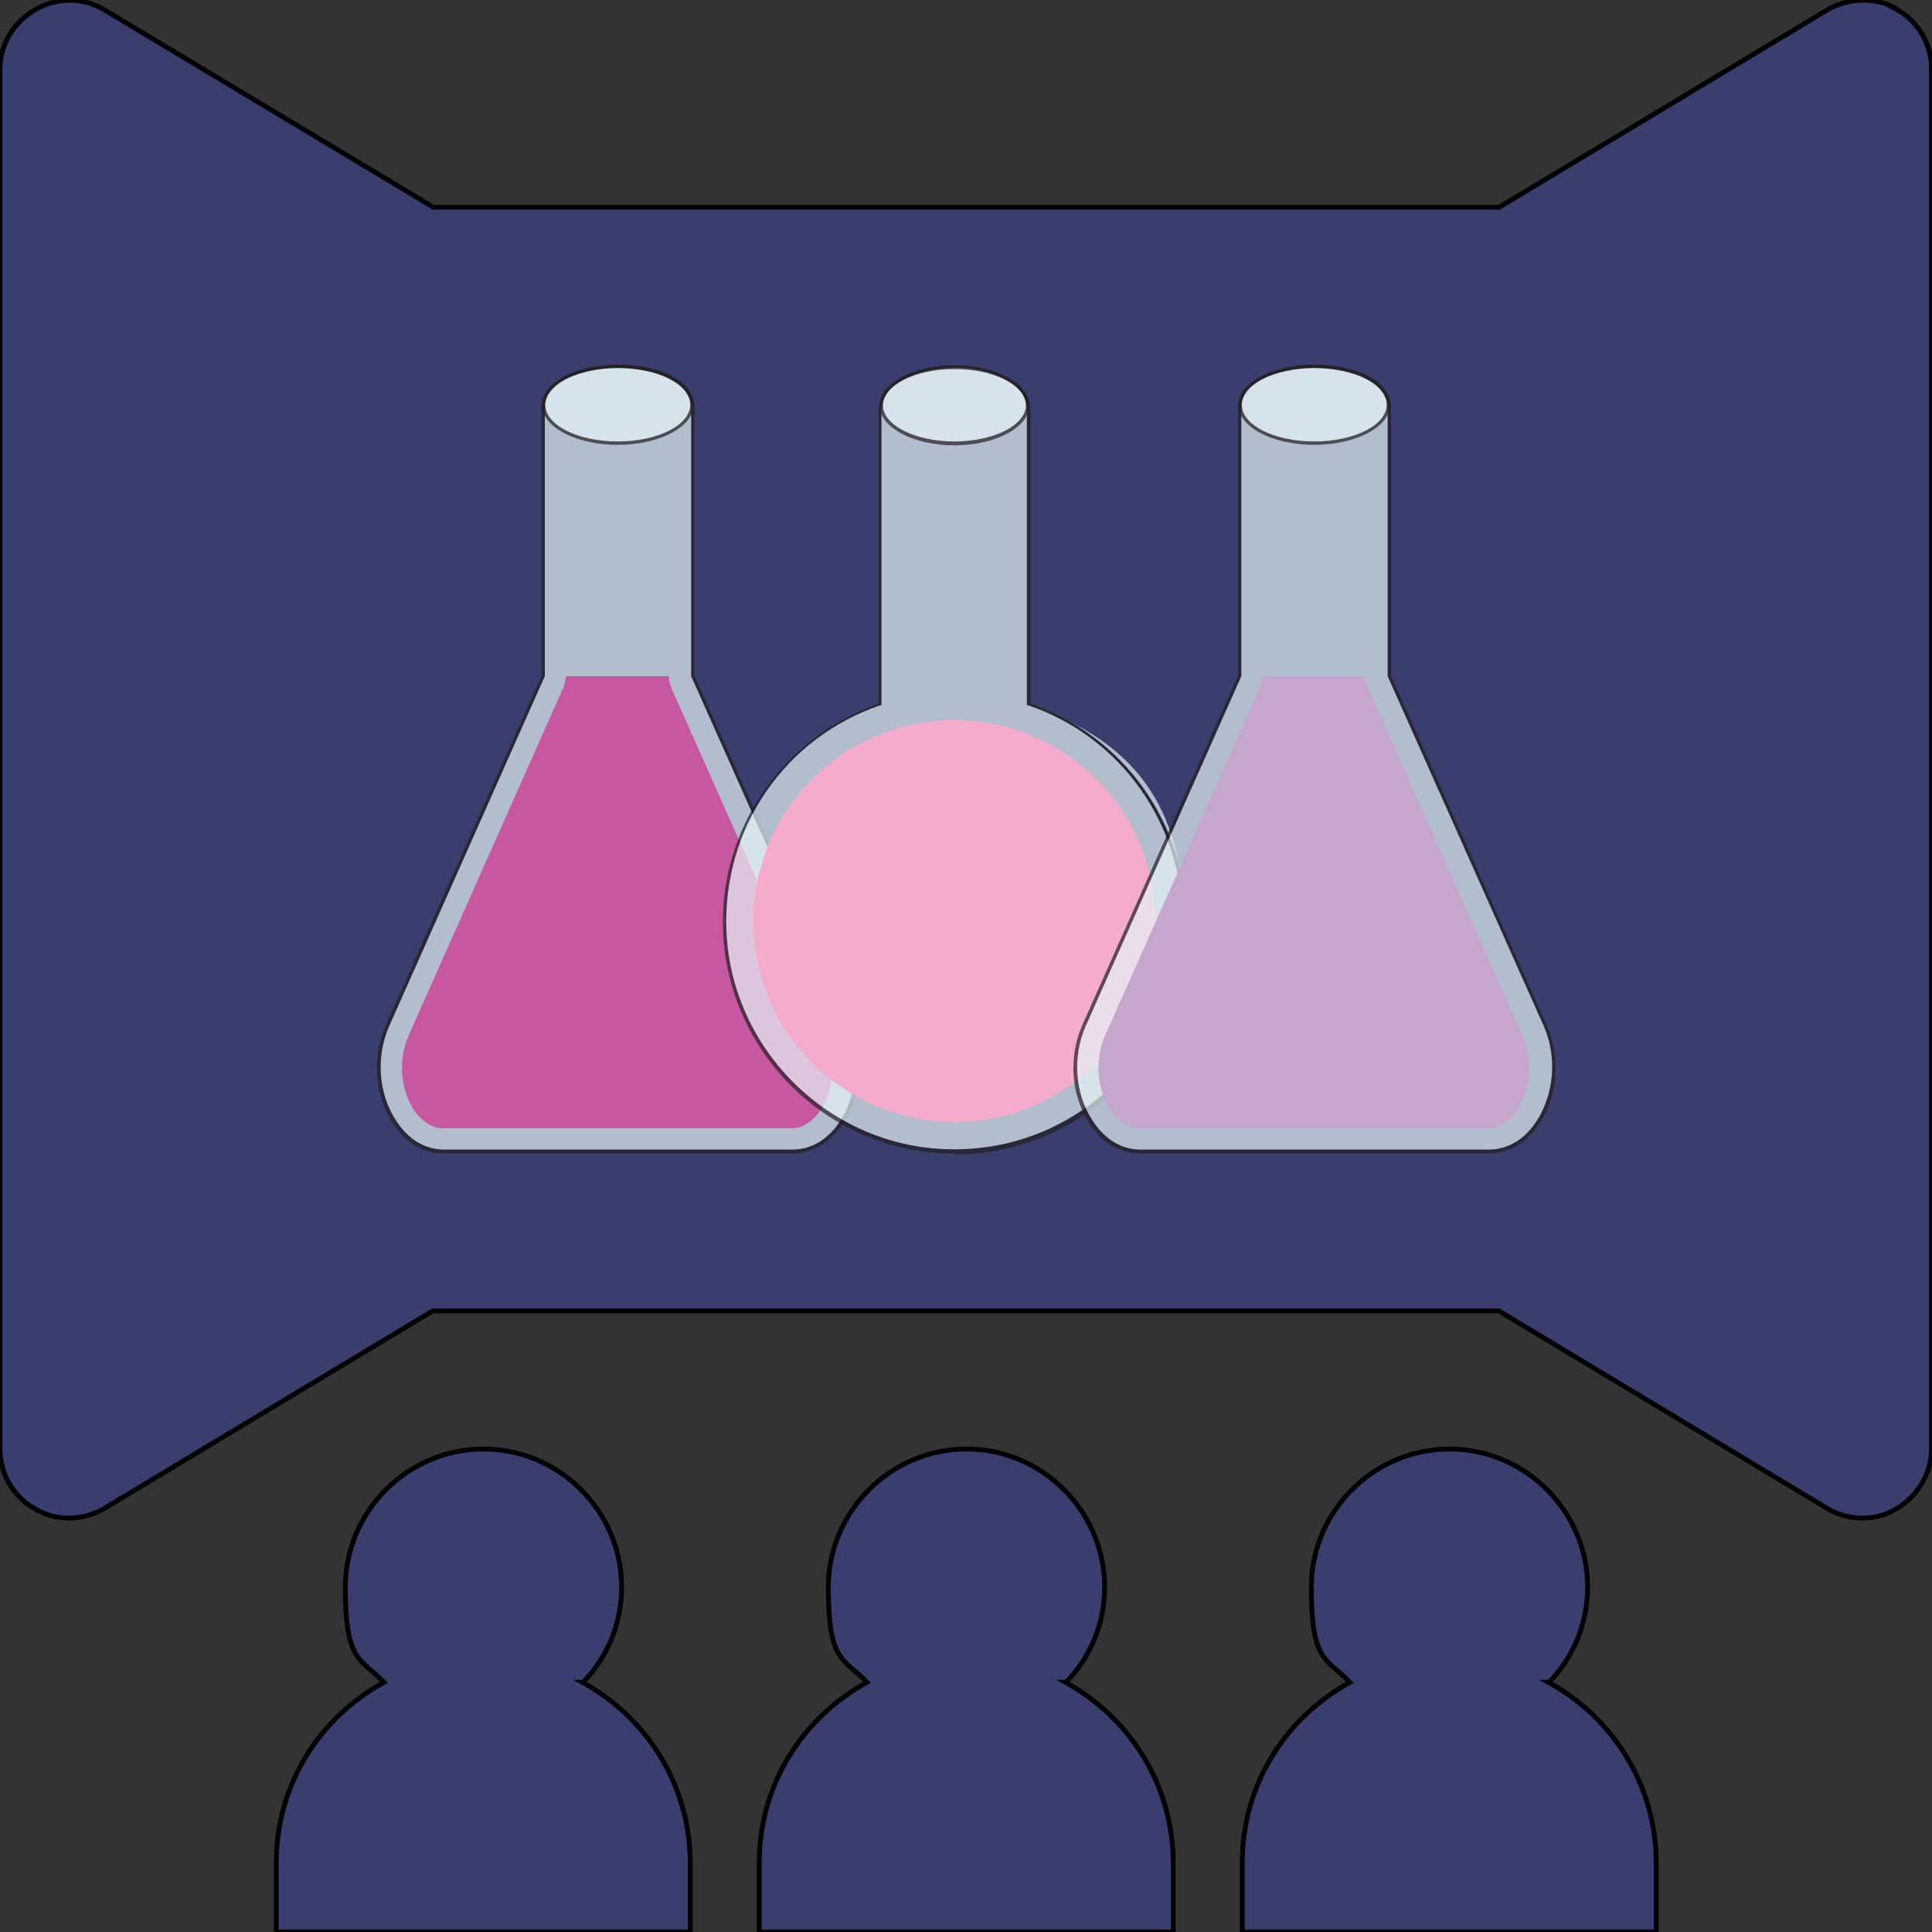
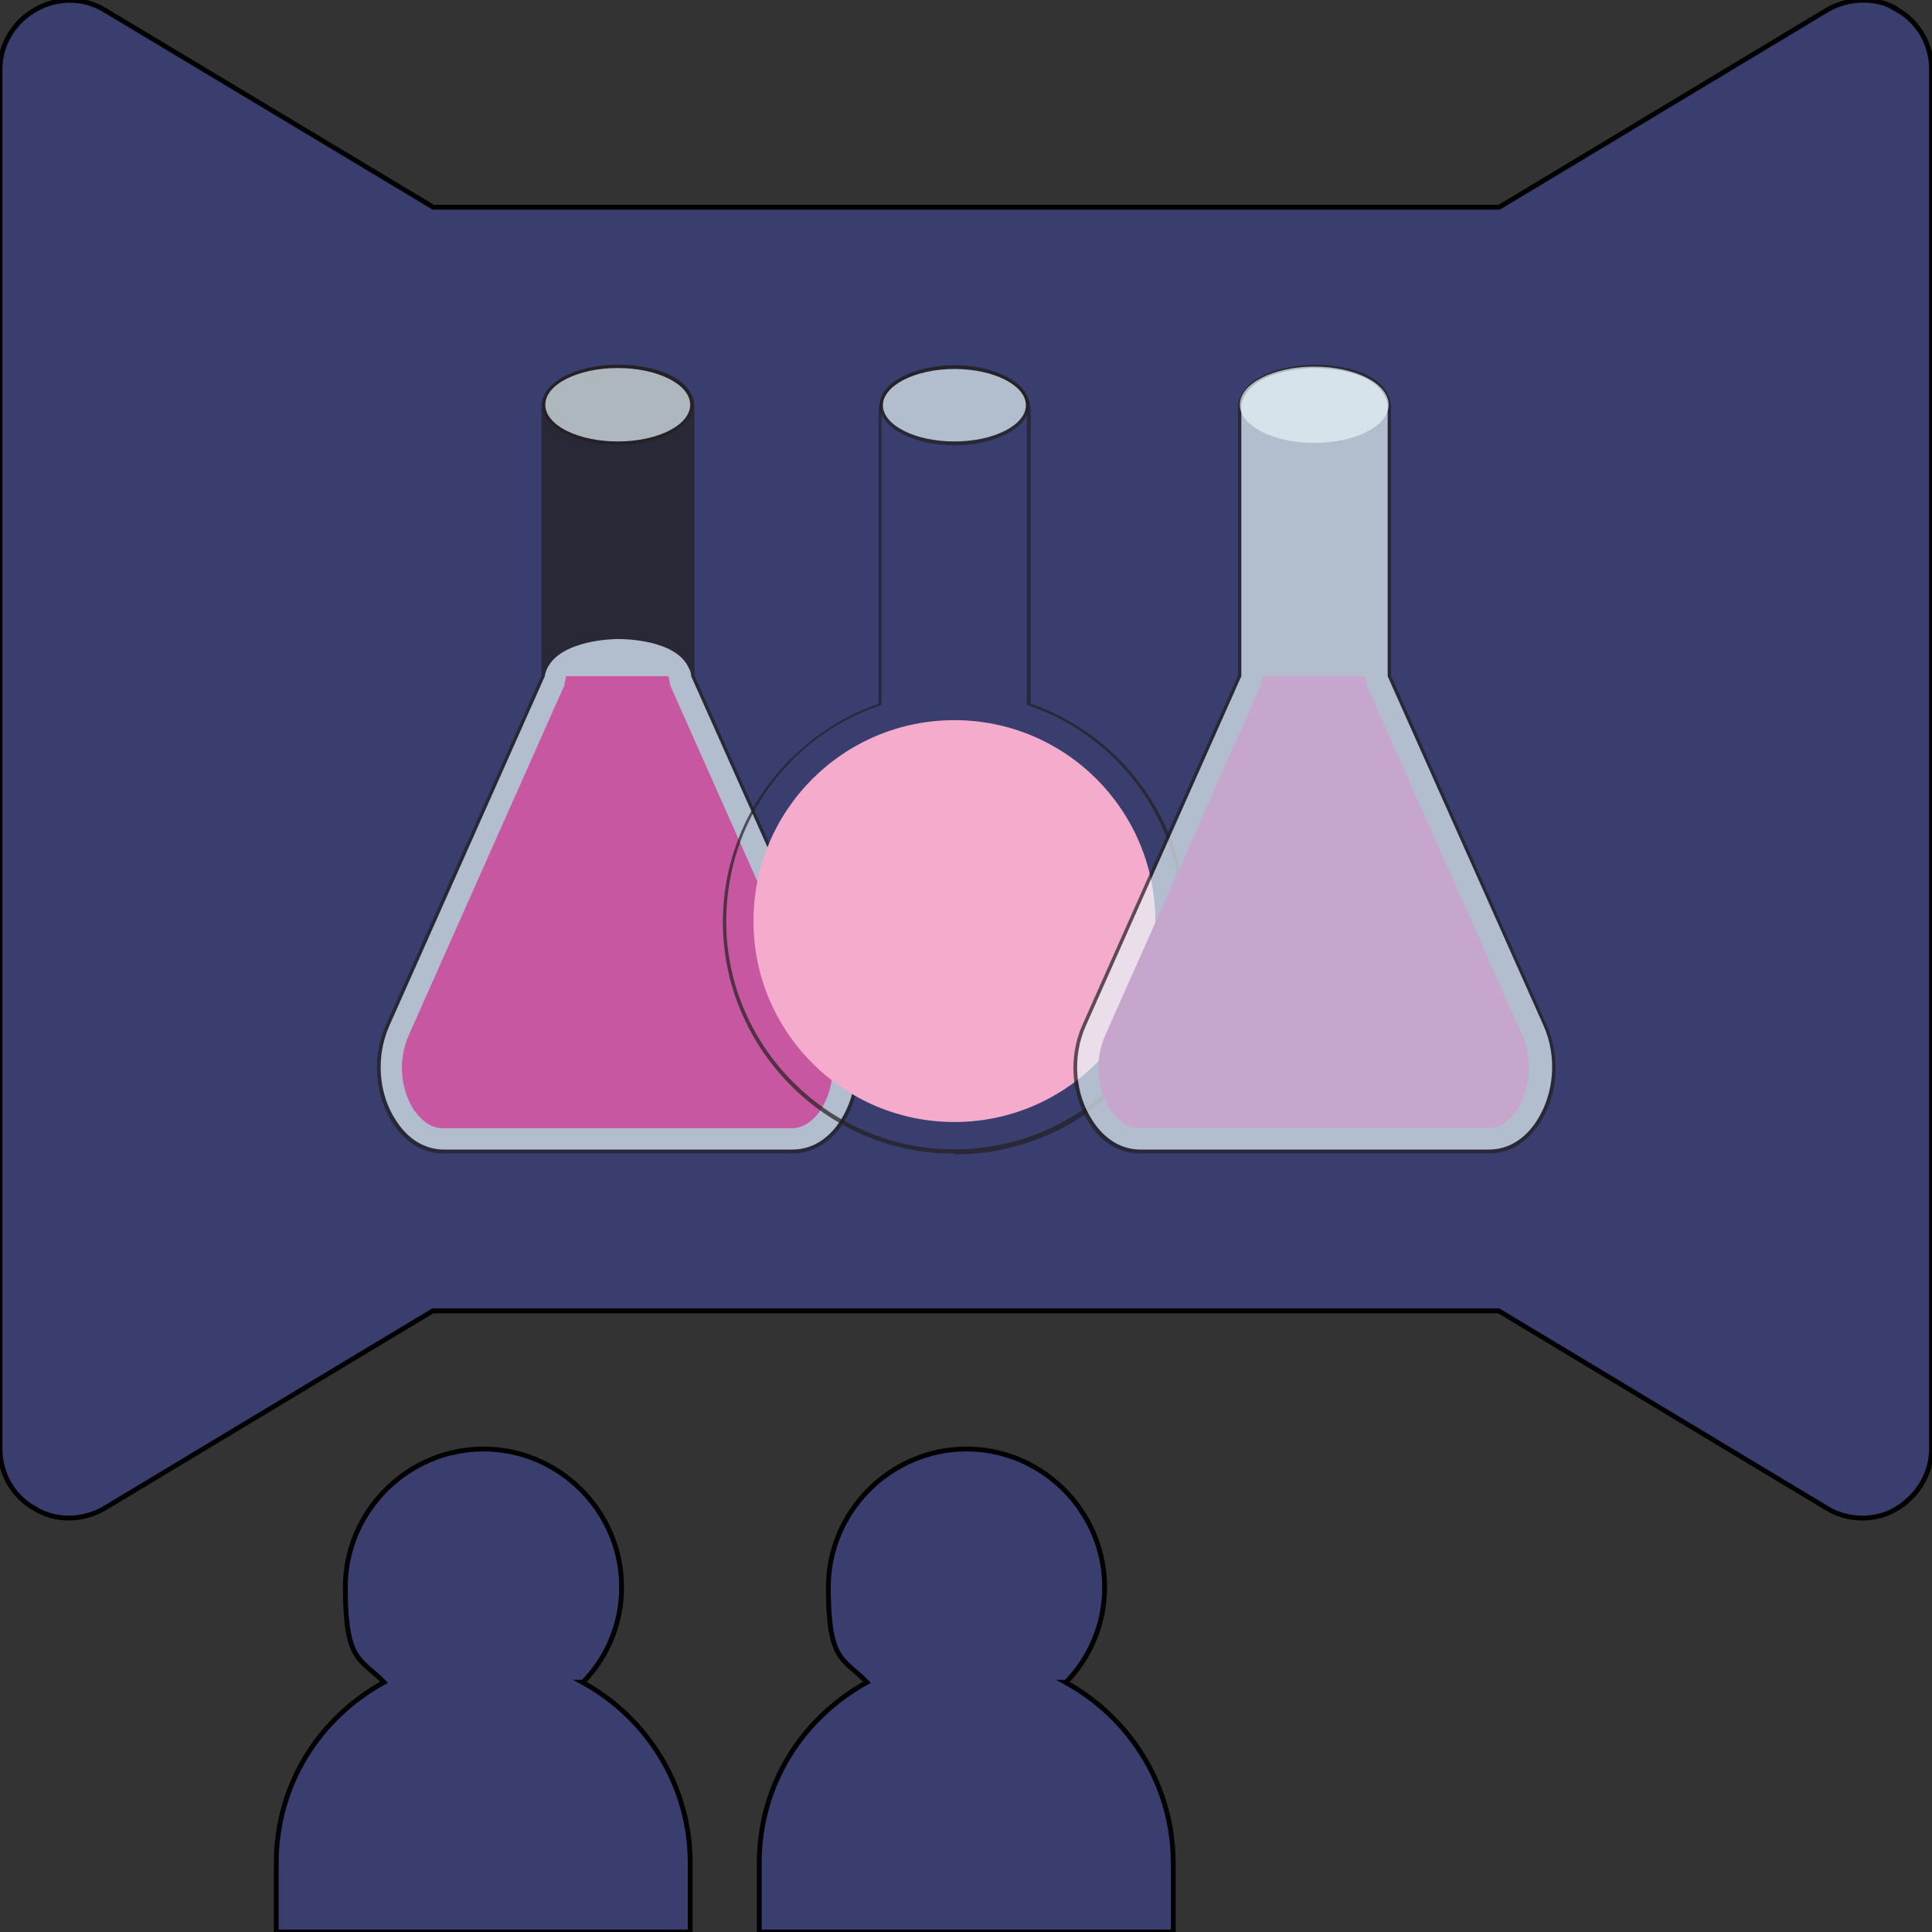
<svg xmlns="http://www.w3.org/2000/svg" version="1.1" viewBox="0 0 400 400">
  <rect x="0" y="0" width="400" height="400" fill="#333333" stroke="none" />
  <defs>
    <style> .cls-1 { fill: #221f1f; } .cls-2 { fill: #393e6f; stroke: #000; stroke-miterlimit: 10; } .cls-3 { fill: #c7a6ce; } .cls-4 { fill: #f5accc; } .cls-5 { opacity: .7; } .cls-6 { fill: #e6f4f7; } .cls-7 { fill: #c657a0; } </style>
  </defs>
  <g>
    <g id="Layer_1">
      <path class="cls-2" d="M392.8,1.9c-4.4-2.6-10-2.4-14.4.1l-68,40.9H89.7L21.7,2.1c-4.4-2.7-9.9-2.7-14.4-.1C2.9,4.5,0,9.2,0,14.3v285.7c0,5.1,2.7,9.9,7.3,12.4,2.1,1.3,4.6,1.9,7,1.9s5.1-.7,7.3-2l68-40.9h220.7l68,40.9c2.3,1.4,4.9,2,7.3,2s4.9-.6,7-1.9c4.4-2.6,7.3-7.3,7.3-12.4V14.3c0-5.1-2.7-9.9-7.3-12.4h.3,0Z" />
      <path class="cls-2" d="M220.7,348.3c5-5.1,8-12.1,8-19.7,0-15.7-12.9-28.6-28.6-28.6s-28.6,12.9-28.6,28.6,3.1,14.6,8,19.7c-13.3,7.3-22.3,21.1-22.3,37.4v14.3h85.7v-14.3c0-16.1-9-30.1-22.3-37.4h.1Z" />
      <path class="cls-2" d="M120.7,348.3c5-5.1,8-12.1,8-19.7,0-15.7-12.9-28.6-28.6-28.6s-28.6,12.9-28.6,28.6,3.1,14.6,8,19.7c-13.3,7.3-22.3,21.1-22.3,37.4v14.3h85.7v-14.3c0-16.1-9-30.1-22.3-37.4h.1Z" />
-       <path class="cls-2" d="M320.7,348.3c5-5.1,8-12.1,8-19.7,0-15.7-12.9-28.6-28.6-28.6s-28.6,12.9-28.6,28.6,3.1,14.6,8,19.7c-13.3,7.3-22.3,21.1-22.3,37.4v14.3h85.7v-14.3c0-16.1-9-30.1-22.3-37.4h0Z" />
      <g>
        <g>
          <g>
            <g class="cls-5">
              <g>
                <path class="cls-6" d="M175.6,212.4l-32.2-72.4v-56c0-.5-.2-1.1-.5-1.8-2.7-6.2-14-6.3-15-6.3-.9,0-12.3.2-15,6.5-.3.7-.4,1.2-.5,1.6v56l-32.2,72.4c-5.2,11.6,1.3,26.1,11.6,26.1h72.2c10.3,0,16.8-14.5,11.6-26.1Z" />
-                 <path class="cls-1" d="M164,238.8h-72.2c-4.2,0-7.9-2.2-10.5-6.3-3.8-5.8-4.3-13.8-1.4-20.3l32.2-72.3v-56h0c0-.6.3-1.2.5-1.7,2.8-6.4,14.1-6.7,15.4-6.7,1.3,0,12.6.1,15.3,6.5.3.6.4,1.3.5,1.9h0v56l32.2,72.3c2.9,6.5,2.4,14.5-1.4,20.3-2.6,4.1-6.4,6.3-10.5,6.3ZM112.8,84v56h0c0,0-32.2,72.4-32.2,72.4-2.8,6.3-2.3,14,1.4,19.6,2.5,3.9,6,6,9.9,6h72.2c3.9,0,7.4-2.1,9.9-6,3.6-5.6,4.2-13.3,1.4-19.6l-32.3-72.4v-56.1c0-.6-.2-1.2-.5-1.7-2.6-5.9-13.4-6-14.7-6-.5,0-12,.1-14.7,6.3-.2.5-.4,1-.4,1.5Z" />
+                 <path class="cls-1" d="M164,238.8h-72.2c-4.2,0-7.9-2.2-10.5-6.3-3.8-5.8-4.3-13.8-1.4-20.3l32.2-72.3v-56h0c0-.6.3-1.2.5-1.7,2.8-6.4,14.1-6.7,15.4-6.7,1.3,0,12.6.1,15.3,6.5.3.6.4,1.3.5,1.9h0v56l32.2,72.3c2.9,6.5,2.4,14.5-1.4,20.3-2.6,4.1-6.4,6.3-10.5,6.3ZM112.8,84v56h0c0,0-32.2,72.4-32.2,72.4-2.8,6.3-2.3,14,1.4,19.6,2.5,3.9,6,6,9.9,6h72.2c3.9,0,7.4-2.1,9.9-6,3.6-5.6,4.2-13.3,1.4-19.6l-32.3-72.4c0-.6-.2-1.2-.5-1.7-2.6-5.9-13.4-6-14.7-6-.5,0-12,.1-14.7,6.3-.2.5-.4,1-.4,1.5Z" />
              </g>
            </g>
            <g class="cls-5">
              <ellipse class="cls-6" cx="127.9" cy="83.8" rx="15.4" ry="7.9" />
              <path class="cls-1" d="M127.9,92.1c-8.7,0-15.7-3.7-15.7-8.3s7.1-8.3,15.7-8.3,15.7,3.7,15.7,8.3-7.1,8.3-15.7,8.3ZM127.9,76.2c-8.3,0-15,3.4-15,7.6s6.7,7.6,15,7.6,15-3.4,15-7.6-6.7-7.6-15-7.6Z" />
            </g>
          </g>
          <path class="cls-7" d="M138.4,140l.4,2,32.2,72.4c2.5,5.7,1.3,11.8-1.1,15.4-.9,1.4-3,3.8-6,3.8h-72.2c-3,0-5-2.4-6-3.8-2.4-3.6-3.6-9.7-1.1-15.4l32.2-72.4.4-2" />
        </g>
        <g>
          <g class="cls-5">
-             <path class="cls-6" d="M212.9,145.9v-61c0-.5,0-1.1-.3-1.8-1.7-5.1-9.9-7.3-15.6-7.2-4.9.1-12.6,2-14.4,7.1-.3.8-.4,1.4-.4,1.9v61c-19.3,6.6-33,25.2-32.2,46.9.9,24.5,20.8,44.5,45.3,45.6,27.3,1.3,49.8-20.5,49.8-47.5s-13.5-38.6-32.2-45Z" />
            <path class="cls-1" d="M197.6,238.8c-.8,0-1.5,0-2.3,0-24.6-1.1-44.6-21.3-45.6-46-.4-10.6,2.6-20.7,8.6-29.3,5.8-8.2,14.1-14.5,23.6-17.8v-60.7c0-.7.2-1.4.4-2,2-5.6,10.5-7.2,14.8-7.3,5.2-.1,14.1,1.8,16,7.4.2.6.3,1.3.3,1.9v60.7c19.3,6.7,32.2,24.8,32.2,45.3s-5.3,25.5-14.8,34.7c-9,8.6-20.7,13.3-33.1,13.3ZM197.5,76.2c-.2,0-.4,0-.5,0-4.1,0-12.3,1.6-14.1,6.8-.2.6-.3,1.2-.4,1.8v61.2s-.2,0-.2,0c-19.9,6.8-32.7,25.5-31.9,46.6.9,24.3,20.7,44.2,44.9,45.3,13.1.6,25.4-4,34.9-13,9.4-9,14.6-21.1,14.6-34.2,0-20.2-12.8-38.2-32-44.7h-.2v-61.3c0-.6-.1-1.2-.3-1.7-1.5-4.6-8.6-6.9-14.7-6.9Z" />
          </g>
          <g class="cls-5">
            <ellipse class="cls-6" cx="197.6" cy="83.9" rx="15.1" ry="7.9" />
            <path class="cls-1" d="M197.6,92.2c-8.5,0-15.5-3.7-15.5-8.3s7-8.3,15.5-8.3,15.5,3.7,15.5,8.3-7,8.3-15.5,8.3ZM197.6,76.4c-8.1,0-14.8,3.4-14.8,7.5s6.6,7.5,14.8,7.5,14.8-3.4,14.8-7.5-6.6-7.5-14.8-7.5Z" />
          </g>
          <circle class="cls-4" cx="197.6" cy="190.7" r="41.6" />
        </g>
        <g>
          <g>
            <g class="cls-5">
              <g>
                <path class="cls-6" d="M319.8,212.4l-32.2-72.4v-56c0-.5-.2-1.1-.5-1.8-2.7-6.2-14-6.3-15-6.3-.9,0-12.3.2-15,6.5-.3.7-.4,1.2-.5,1.6v56l-32.2,72.4c-5.2,11.6,1.3,26.1,11.6,26.1h72.2c10.3,0,16.8-14.5,11.6-26.1Z" />
                <path class="cls-1" d="M308.2,238.8h-72.2c-4.2,0-7.9-2.2-10.5-6.3-3.8-5.8-4.3-13.8-1.4-20.3l32.2-72.3v-56h0c0-.6.3-1.2.5-1.7,2.8-6.4,14.1-6.7,15.4-6.7,1.3,0,12.6.1,15.3,6.5.3.6.4,1.3.5,1.9h0v56l32.2,72.3c2.9,6.5,2.4,14.5-1.4,20.3-2.6,4.1-6.4,6.3-10.5,6.3ZM257,84v56h0c0,0-32.2,72.4-32.2,72.4-2.8,6.3-2.3,14,1.4,19.6,2.5,3.9,6,6,9.9,6h72.2c3.9,0,7.4-2.1,9.9-6,3.6-5.6,4.2-13.3,1.4-19.6l-32.3-72.4v-56.1c0-.6-.2-1.2-.5-1.7-2.6-5.9-13.4-6-14.7-6-.5,0-12,.1-14.7,6.3-.2.5-.4,1-.4,1.5Z" />
              </g>
            </g>
            <g class="cls-5">
              <ellipse class="cls-6" cx="272.1" cy="83.8" rx="15.4" ry="7.9" />
-               <path class="cls-1" d="M272.1,92.1c-8.7,0-15.7-3.7-15.7-8.3s7.1-8.3,15.7-8.3,15.7,3.7,15.7,8.3-7.1,8.3-15.7,8.3ZM272.1,76.2c-8.3,0-15,3.4-15,7.6s6.7,7.6,15,7.6,15-3.4,15-7.6-6.7-7.6-15-7.6Z" />
            </g>
          </g>
          <path class="cls-3" d="M282.6,140l.4,2,32.2,72.4c2.5,5.7,1.3,11.8-1.1,15.4-.9,1.4-3,3.8-6,3.8h-72.2c-3,0-5-2.4-6-3.8-2.4-3.6-3.6-9.7-1.1-15.4l32.2-72.4.4-2" />
        </g>
      </g>
    </g>
  </g>
</svg>